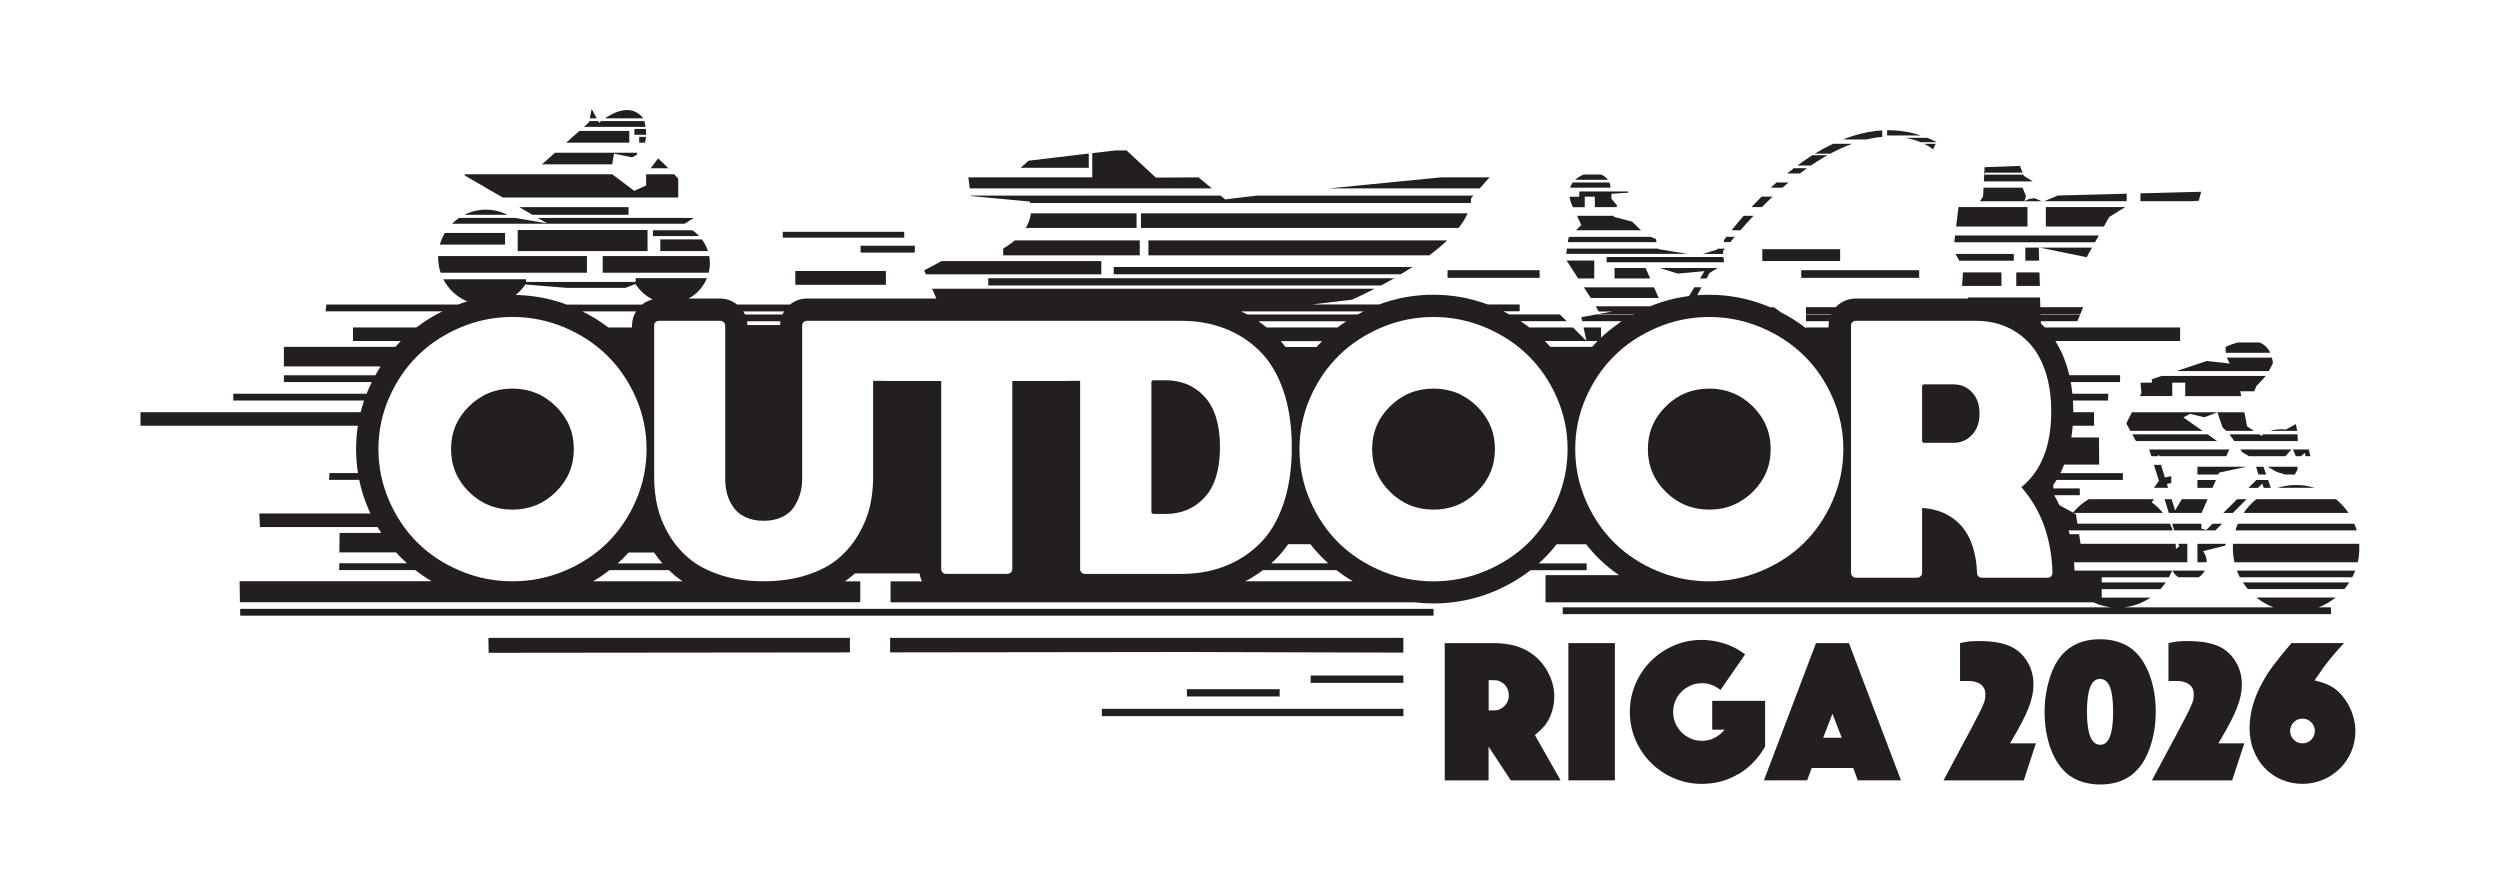
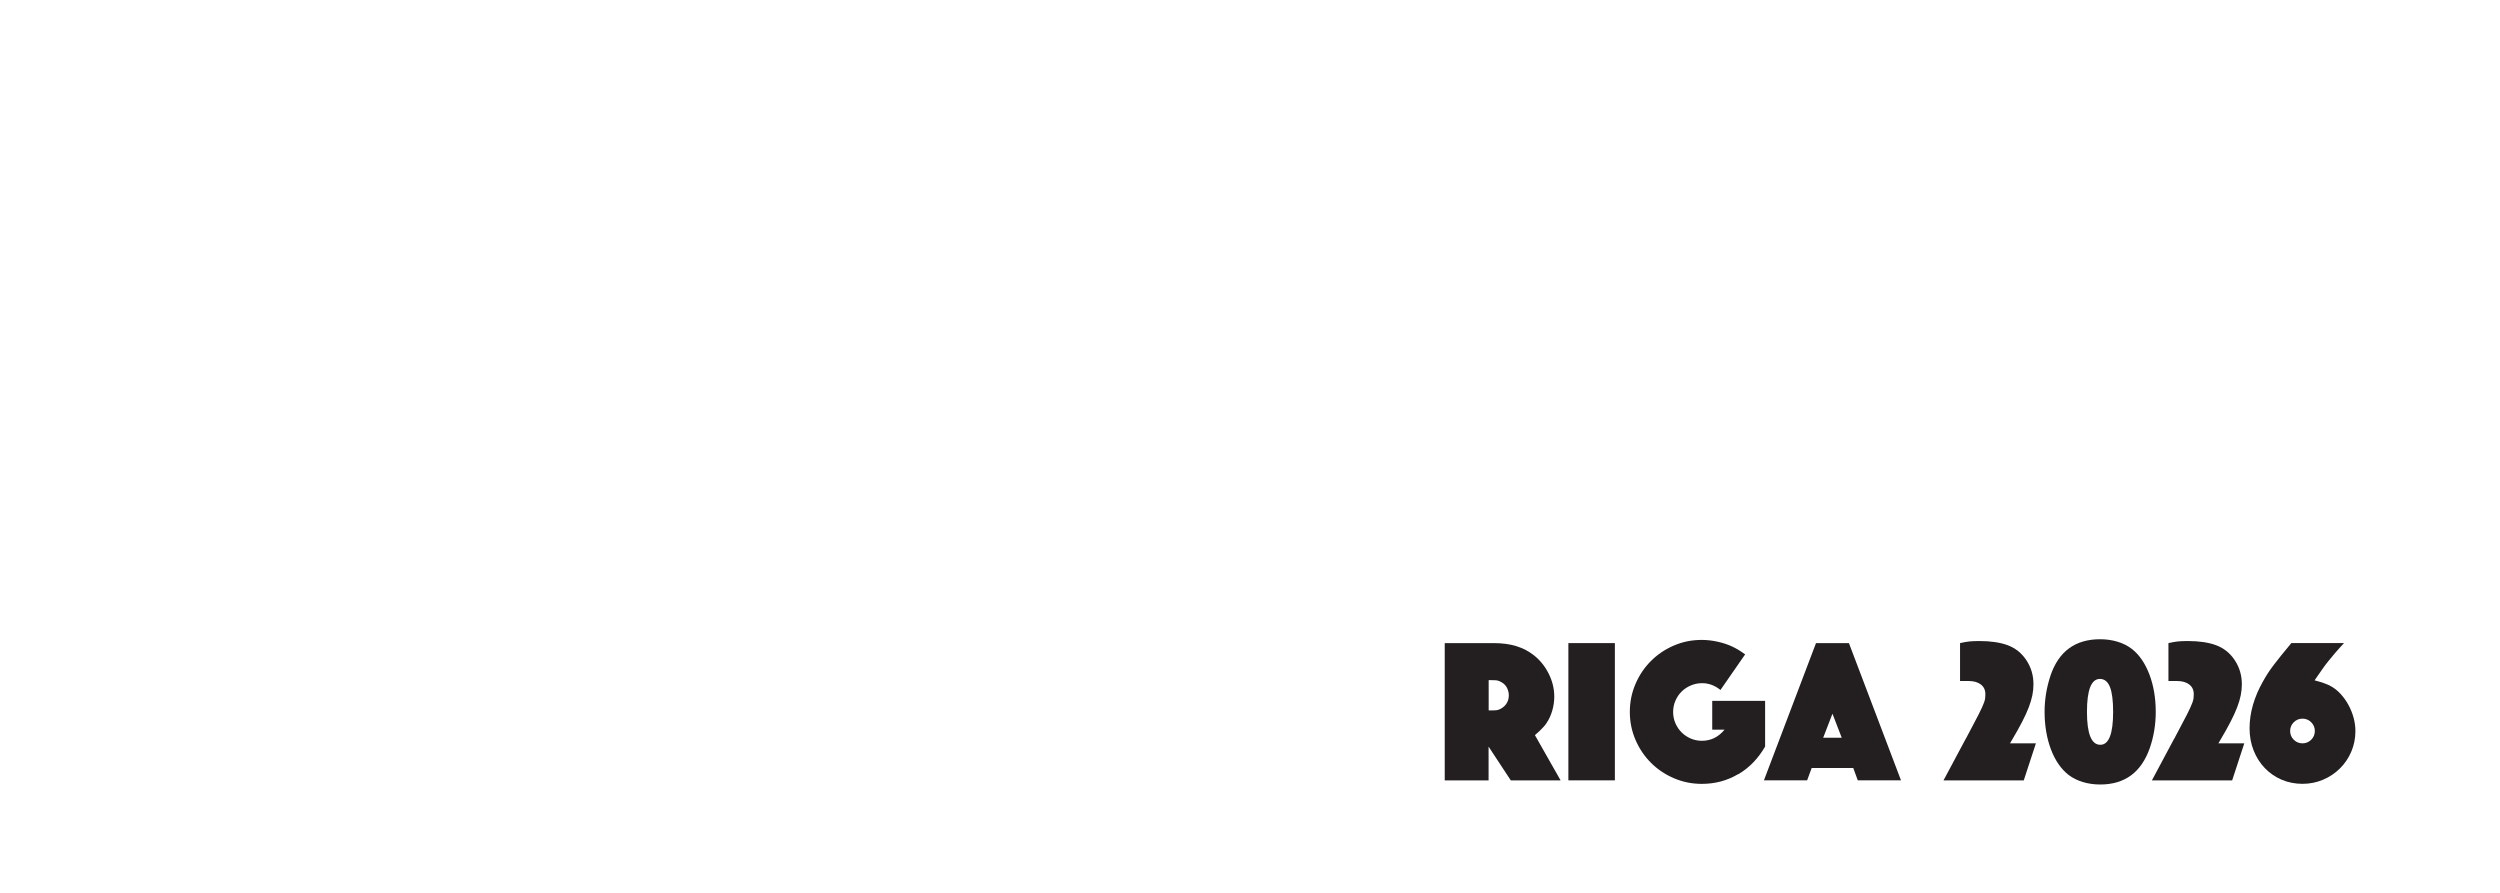
<svg xmlns="http://www.w3.org/2000/svg" id="_x3C_Layer_x3E_" version="1.1" viewBox="0 0 595.28 212.6">
  <defs>
    <style>
      .st0 {
        fill: #231f20;
      }
    </style>
  </defs>
  <g>
    <path class="st0" d="M344.03,153.13h11.56c2.09,0,3.92.24,5.49.73,1.57.49,2.97,1.23,4.21,2.21,1.47,1.18,2.64,2.64,3.5,4.39.87,1.75,1.3,3.55,1.3,5.41,0,1.14-.16,2.27-.49,3.38s-.78,2.09-1.37,2.94c-.16.26-.33.48-.49.66-.16.18-.34.38-.54.59-.2.21-.42.44-.69.69s-.6.55-1.03.91l6.12,10.78h-11.86l-5.29-8.04v8.04h-10.44v-32.68ZM354.81,169.16h.15c.72,0,1.22-.02,1.52-.07s.64-.19,1.03-.42c.55-.33.99-.76,1.3-1.3.31-.54.46-1.13.46-1.79s-.16-1.27-.46-1.84c-.31-.57-.74-1-1.3-1.3-.39-.23-.74-.37-1.03-.42-.29-.05-.8-.07-1.52-.07h-.49v7.2h.34Z" />
-     <path class="st0" d="M373.45,153.13h11.07v32.68h-11.07v-32.68Z" />
+     <path class="st0" d="M373.45,153.13h11.07v32.68h-11.07v-32.68" />
    <path class="st0" d="M413.9,184.32c-2.61,1.55-5.5,2.33-8.67,2.33-2.35,0-4.57-.45-6.66-1.35-2.09-.9-3.91-2.12-5.46-3.67-1.55-1.55-2.78-3.37-3.68-5.46-.9-2.09-1.35-4.31-1.35-6.66s.45-4.57,1.35-6.66c.9-2.09,2.12-3.91,3.68-5.46,1.55-1.55,3.36-2.78,5.44-3.67,2.07-.9,4.29-1.35,6.64-1.35,1.24,0,2.5.14,3.77.42,1.27.28,2.43.66,3.48,1.15.26.13.51.25.74.37.23.11.45.24.66.37.21.13.46.29.74.47.28.18.6.4.96.66l-5.88,8.48c-1.34-1.08-2.79-1.62-4.36-1.62-.95,0-1.85.18-2.69.54-.85.36-1.58.85-2.21,1.47s-1.11,1.35-1.47,2.18-.54,1.72-.54,2.67.18,1.84.54,2.67.85,1.56,1.47,2.18c.62.62,1.35,1.11,2.18,1.47.83.36,1.72.54,2.67.54,2.12,0,3.92-.88,5.39-2.65h-2.94v-6.86h12.59v10.88c-1.63,2.84-3.76,5.04-6.37,6.59Z" />
    <path class="st0" d="M432.41,153.13h7.84l12.4,32.68h-10.29l-1.08-2.94h-9.9l-1.08,2.94h-10.29l12.4-32.68ZM438.54,175.67l-2.21-5.73-2.21,5.73h4.41Z" />
    <path class="st0" d="M468.08,175.92l1.42-2.69,1.62-3.09c.33-.65.6-1.21.81-1.67.21-.46.38-.87.51-1.23.13-.36.21-.69.25-.98.03-.29.05-.62.05-.98,0-.98-.36-1.75-1.08-2.3-.72-.55-1.71-.83-2.99-.83h-1.96v-9.02c.46-.1.86-.18,1.22-.25.36-.07.71-.11,1.05-.15.34-.03.7-.06,1.08-.07.38-.02.81-.02,1.3-.02,2.65,0,4.87.33,6.66.98,1.86.69,3.36,1.88,4.48,3.58,1.13,1.7,1.69,3.61,1.69,5.73,0,.88-.09,1.76-.27,2.65s-.46,1.84-.86,2.87c-.39,1.03-.92,2.17-1.57,3.43-.65,1.26-1.45,2.69-2.4,4.29l-.49.83h6.17l-2.89,8.82h-19.11l5.29-9.9Z" />
    <path class="st0" d="M488.26,160.83c1.96-5.75,5.9-8.62,11.81-8.62,1.47,0,2.85.2,4.14.59,1.29.39,2.43.96,3.41,1.72,1.76,1.37,3.15,3.39,4.17,6.05,1.01,2.66,1.52,5.64,1.52,8.94,0,3.01-.47,5.88-1.42,8.62-2.03,5.78-5.96,8.67-11.81,8.67-1.47,0-2.85-.2-4.14-.59-1.29-.39-2.43-.96-3.41-1.71-.88-.69-1.67-1.54-2.38-2.57s-1.3-2.19-1.79-3.48c-.49-1.29-.87-2.7-1.13-4.21-.26-1.52-.39-3.09-.39-4.73,0-2.94.47-5.83,1.42-8.67ZM500.12,177.34c2.03,0,3.04-2.61,3.04-7.84,0-2.68-.25-4.65-.76-5.93-.51-1.27-1.3-1.91-2.38-1.91-2.06,0-3.09,2.61-3.09,7.84s1.06,7.84,3.18,7.84Z" />
    <path class="st0" d="M517.7,175.92l1.42-2.69,1.62-3.09c.33-.65.6-1.21.81-1.67.21-.46.38-.87.51-1.23.13-.36.21-.69.25-.98.03-.29.05-.62.05-.98,0-.98-.36-1.75-1.08-2.3-.72-.55-1.71-.83-2.99-.83h-1.96v-9.02c.46-.1.86-.18,1.22-.25.36-.07.71-.11,1.05-.15.34-.03.7-.06,1.08-.07.38-.02.81-.02,1.3-.02,2.65,0,4.87.33,6.66.98,1.86.69,3.36,1.88,4.48,3.58,1.13,1.7,1.69,3.61,1.69,5.73,0,.88-.09,1.76-.27,2.65s-.46,1.84-.86,2.87c-.39,1.03-.92,2.17-1.57,3.43-.65,1.26-1.45,2.69-2.4,4.29l-.49.83h6.17l-2.89,8.82h-19.11l5.29-9.9Z" />
    <path class="st0" d="M554.97,163.37c.85.46,1.63,1.08,2.35,1.86.72.78,1.34,1.65,1.86,2.6.52.95.93,1.96,1.23,3.04s.44,2.16.44,3.23c0,1.73-.33,3.36-.98,4.88-.65,1.52-1.55,2.85-2.7,3.99s-2.48,2.04-4.02,2.69c-1.54.65-3.17.98-4.9.98s-3.46-.33-5-1c-1.54-.67-2.87-1.59-3.99-2.77-1.13-1.18-2.01-2.57-2.65-4.19-.64-1.62-.96-3.37-.96-5.27,0-3.69,1.08-7.43,3.23-11.22.36-.65.74-1.28,1.13-1.89.39-.6.85-1.25,1.37-1.94.52-.69,1.12-1.45,1.79-2.28.67-.83,1.48-1.82,2.43-2.96h12.54c-.85.91-1.55,1.7-2.11,2.35-.56.65-1.08,1.28-1.57,1.89-.49.6-.99,1.27-1.49,1.98-.51.72-1.12,1.6-1.84,2.65,1.83.49,3.1.95,3.82,1.37ZM546.17,176.14c.57.57,1.27.86,2.08.86s1.51-.29,2.08-.86c.57-.57.86-1.27.86-2.08s-.29-1.51-.86-2.08c-.57-.57-1.27-.86-2.08-.86s-1.51.29-2.08.86c-.57.57-.86,1.27-.86,2.08s.29,1.51.86,2.08Z" />
  </g>
-   <path class="st0" d="M472.61,41.12h9l-.64-1.62-8.41.31-.09,1.67h.14v-.36ZM476.57,68.09v-3.23h-9.16l-.22,3.23h9.37ZM457.3,33.86h3.77l.02-.05c-.73-.38-1.46-.7-2.18-1h-5.23c1.43.26,2.64.64,3.62,1.04M500.95,53.94l1.29-2.28,3.82-2.36h-18.92v4.64h13.82ZM506.38,46.12l-16.35.43-3.26,1.36h19.62v-1.79ZM499.76,56.06h-34.24l-.19,1.62h33.52l.91-1.62ZM480.11,68.09h5.61l-.1-3.23h-5.52v3.23ZM544.22,113h2.2l.65-1.2-.02-.67h-7.1l2.19,1.25,2.08.63ZM482.25,58.96v3.11h3.29l-.09-3.11h-3.2ZM498.13,58.96h-12.42l11.14,2.28,1.28-2.28ZM484.44,47.18l-1.29.2-1.1.5.36-1.16-.8-2.04h-9.31l-.11,2.09-.72,1.15h14.69l-1.72-.73ZM479.51,60.46h-13.89l.9,1.62h12.99v-1.62ZM460.9,34.24h-2.76c1.42.69,2.15,1.33,2.15,1.33l.61-1.33ZM406.35,66.3l.7-1.29,1.95-1.2h-13.8l4.32,1.34,6.34-.59-1.06,1.75h1.56ZM410.39,61.19h-27.82v1.26h27.93l-.11-1.26ZM417.52,51.39h-2.33c-1.09,1.24-2.05,2.41-2.88,3.44h2.1c1.05-1.21,2.1-2.36,3.12-3.44M413.05,56.39h-1.97c-.21.28-.41.54-.59.78v.47h1.52c.35-.42.7-.84,1.05-1.25M410.27,59.77c.16-.19.31-.37.46-.56h-1.71c-.09.13-.14.21-.14.21l-3.38,1.04h4.83l-.06-.68ZM394.95,70.95l-1.1-2.54h-16.71l1.64,2.54h16.17ZM384.45,63.81v2.49h8.47l-1.08-2.49h-7.39ZM373.02,62.04l2.76,4.26h3.83v-4.26h-6.59ZM438.16,59.33h-18.53v2.82h18.53v-2.82ZM449.34,31.01v1.24h8.03c-2.7-.9-5.39-1.27-8.03-1.24M448.19,32.6v-1.55c-3.21.19-6.35.97-9.36,2.16h5.61c1.33-.32,2.59-.52,3.76-.62M456.98,64.34h-28.08v1.83h28.08v-1.83ZM441.01,34.24h-4.55c-1.45.69-2.87,1.46-4.26,2.31v.04h3.61c1.83-.98,3.57-1.76,5.2-2.35M422.07,46.82h-2.62c-.84.84-1.64,1.68-2.4,2.49h2.47c.86-.87,1.72-1.7,2.55-2.49M435.14,36.96h-3.59c-1.22.77-2.42,1.59-3.57,2.45h3.22c1.36-.92,2.67-1.74,3.94-2.45M425.88,43.44h-2.85c-.46.41-.92.83-1.37,1.25h2.76c.49-.43.98-.84,1.46-1.25M430.27,40.05h-3.15c-.51.39-1,.78-1.49,1.18v.07h2.94c.57-.43,1.14-.85,1.7-1.25M482.76,49.3h-16.43l-.55,4.64h16.98v-4.64ZM516.25,116.16l-.29-.93,1.04-.22v-1.64l-1.51.33-.93-3.01h-1.68l1.18,3.8-1.2,1.67h3.4ZM530.09,102.6h6.6l-1.63-1.08-.65-3.35h-6.42l1.2,3.56.9.87ZM506.3,100.82l.97,1.78h17.2l-4.58-3.2,1.57-.86,3.44.81,3.1-1.18h-20.37l-1.33,2.65ZM517.24,94.32v-3.21h3.09v3.21h13.33l-.23-1.16h3.34s.49-1.21.49-1.21l2.27-2.44h-24.77l-2.38.79v.81h-2.43l-.27.09.22,2.4-.36.71h7.68ZM524.23,122.13l1.42-3.26h-6.14l-1.59,2.68-.83-2.68h-1.68l1.01,3.26h7.81ZM518.71,137.46h4.82c.61-.4,1.1-.96,1.44-1.6h-7.7c.34.65.84,1.2,1.44,1.6M527.51,126.3l1.6-1.6h-2.27l-1.49,1.49-1.18-.33v-1.16s-6.96,0-6.96,0l.5,1.6h9.8ZM523.23,116.16h3.6l.82-1.87h-4.42v1.87ZM523.23,113h4.98l.2-.46,6.52-1.41h-11.7v1.87ZM534.94,118.87h-2.27l-3.26,3.26h2.27l3.26-3.26ZM533.95,107.72l1.6.91h8.63l1.44-1.6h-12.17l.5.69ZM539.61,113l-.66-1.87h-1.76l.57,1.87h1.84ZM537.66,116.16l1.01-1,.35,1h1.7l-.66-1.87h-2.8l-1.87,1.87h2.27ZM508.59,105.02h19.35l-2.29-1.6h-17.93l.87,1.6h0ZM513.92,108.63l-.11-.34.54.34h15.76l.7-1.6h0s-19.06,0-19.06,0l.5,1.6h1.68ZM384.3,51.39h-8.78l1,2.19-1.25,1.25h15.47l-2.12-2.06-4.39-1.15.07-.23ZM559.4,138.67h-25.35c.36.56.76,1.1,1.19,1.6h22.98c.43-.51.82-1.04,1.18-1.6M546.66,108.63h1.22l.92-.77.18.77h1.16l-.4-1.6h-3.76l.68,1.6ZM531.68,131.09c.03.96.16,1.89.37,2.8h29.36c.28-1.24.41-2.54.36-3.88,0-.18-.02-.36-.03-.53h-30.02c-.04.53-.06,1.07-.04,1.61M538.49,103.79l-.56-.37h-7.07l1.15,1.6h15.12l-.06-1.6h-8.17c-.28.22-.41.37-.41.37M547,102.6l-.32-1.62-2.36,1.29c-1.64-.15-2.88.04-3.78.33h6.46ZM540.22,88.36l1-1.9c-.05-.48-.14-.91-.24-1.31h-10.76l.71,1.41-5.5-.6-7.2,2.4h22ZM540.57,84.01c-.6-1.3-1.52-2.06-2.59-2.46h-5.09c-1.69.42-2.96,1.04-2.96,1.04l.05,1.42h10.58ZM560.81,135.86h-28.18c.21.55.44,1.08.71,1.6h26.75c.27-.52.51-1.05.72-1.6M530.04,129.48h-6.81v4.41h2.22c0-.06,0-.12,0-.19-.03-.93-.36-1.77-.88-2.46l5.22-1.3.24-.46ZM546.18,115.5c-1.35.05-2.65.28-3.88.65h8.85c-1.57-.48-3.24-.72-4.96-.65M523.56,47.81l.56-2.15-14.46.38v1.87h12.1l1.79-.1ZM534.24,122.13h24.97c-.83-1.23-1.84-2.33-2.98-3.26h-19c-1.15.94-2.16,2.03-2.99,3.26M532.28,126.3h28.89c-.16-.55-.35-1.08-.57-1.6h-27.74c-.22.52-.41,1.05-.57,1.6M548.58,145.48c2.85-.35,5.45-1.5,7.57-3.2h-18.86c2.12,1.71,4.72,2.85,7.54,3.2h3.75ZM481.9,41.87l-.12-.3h-9.32l-.08,1.62h11.66l-2.14-1.32ZM458.21,105.44h6.93c1.77,0,3.24-.63,4.43-1.9,1.18-1.27,1.78-2.95,1.78-5.06s-.59-3.8-1.78-5.06c-1.19-1.27-2.66-1.9-4.43-1.9h-6.93c-.36,0-.54.18-.54.54v12.84c0,.36.18.54.54.54M407,121.35c4.04,0,7.48-1.41,10.34-4.22,2.85-2.81,4.28-6.21,4.28-10.19s-1.43-7.37-4.28-10.19c-2.85-2.81-6.3-4.22-10.34-4.22s-7.49,1.41-10.34,4.22c-2.85,2.81-4.28,6.21-4.28,10.19s1.43,7.38,4.28,10.19c2.85,2.81,6.3,4.22,10.34,4.22M139.76,64.94v-3.97h-35.44c0,.11,0,.22,0,.34,0,1.27.21,2.49.6,3.63h34.85ZM341.34,121.35c4.04,0,7.48-1.41,10.34-4.22,2.85-2.81,4.28-6.21,4.28-10.19s-1.43-7.37-4.28-10.19c-2.86-2.81-6.3-4.22-10.34-4.22s-7.49,1.41-10.34,4.22c-2.85,2.81-4.28,6.21-4.28,10.19s1.43,7.38,4.28,10.19c2.85,2.81,6.3,4.22,10.34,4.22M204.84,143.42v-5h-3.68c.64-.43,1.25-.89,1.82-1.37.2-.17.39-.34.58-.51h15.38c.11.66.31,1.29.6,1.88h-7.49v5h124.79c1.49.18,2.99.27,4.51.27,5,0,9.85-.97,14.42-2.88,3.18-1.33,6.08-3.03,8.68-5.04h13.35v-1.62h-11.4c.41-.37.82-.75,1.22-1.14,1.08-1.07,2.1-2.21,3.04-3.42h7.02c.94,1.21,1.95,2.35,3.04,3.42,1.47,1.45,3.07,2.76,4.79,3.94h-17.5v6.47h130.46c1.31.61,2.73,1.02,4.22,1.19h-130.59v1.62h182.93v-1.62h-49.18c2.3-.26,4.41-1.09,6.22-2.32h-11.62v-2.01h13.96c.47-.5.9-1.04,1.28-1.6h-15.24v-1.21h15.99c.28-.52.53-1.05.75-1.6h-23.22c-.03-.67-.06-1.33-.11-1.98h26.97v-4.41h-2.14l.2.65c-.28.17-.54.37-.78.6,0-.12,0-.24,0-.37,0-.3-.03-.59-.06-.88h-22.64l-.36-2.28h-2.24c-.07-.3-.15-.6-.23-.9h24.78c-.19-.55-.42-1.08-.68-1.6h-22.02l-.38-2.41h-.45l.08-.08-.14-.08h21.26c-.78-.95-1.67-1.8-2.67-2.52l.53-.74h-15.54c-1.43.83-2.69,1.91-3.74,3.18l-3.23-1.75c-.38-.81-.79-1.6-1.24-2.38h6.1l-.03-1.62h-6.27l-.04-.81c.28-.4.54-.8.8-1.21h15.79v-1.62s-14.89,0-14.89,0c.33-.65.63-1.33.91-2.03h8.33l-.04-6.47h-6.58c.14-.9.25-1.83.32-2.78h5.08v-3.23h-4.95c0-.07,0-.13,0-.2,0-.88-.03-1.73-.08-2.58h8.35l.07-1.62h-8.55c-.1-.95-.23-1.88-.39-2.78h11.73l.03-.81v-.81h-12.1c-.21-.9-.45-1.76-.73-2.6-.68-2.05-1.55-3.9-2.59-5.55h29.71v-3.23h-32.2c-.31-.33-.63-.64-.96-.95l-.02-.54h8.72l.67-1.62h-9.44v-.09s9.47,0,9.47,0l.67-1.62h-10.2l-.07-2.31h-17.16v.25h-26.71c-1.76,0-3.39.67-4.6,1.87-.06.06-.11.13-.17.19h-7.09v1.62h6s-.03.06-.04.09h-5.96v1.62h5.47c-.06.36-.09.72-.09,1.09v.4h-5.38v.18c-1.82-1.41-3.78-2.66-5.89-3.74l-1.76-1.25h-.89s-.07-.03-.1-.05c-4.58-1.94-9.44-2.92-14.44-2.92-.94,0-1.88.03-2.81.1l1.02-1.89h-1.7l-1.27,2.09c-3.18.41-6.27,1.22-9.25,2.44h-12.97l.7,1.25h3.3l-3.28.59h8.36c-.05.03-.1.06-.16.09h-8.69l-3.67.67.21.95h9.45c-.08.05-.16.11-.25.17h-.25v.18c-1.59,1.08-3.08,2.28-4.46,3.58v-2.44h-4.17l.7,3.23h2.65c-.45.45-.89.92-1.31,1.4h-9.94c-.43-.48-.86-.94-1.31-1.4h9.92l-3.23-3.23h-10.38c-.68-.52-1.37-1.02-2.09-1.49h10.98l-1.62-1.62h-12.06c-.46-.26-.94-.5-1.42-.74h3.9v-1.62h-7.61c-4.13-1.54-8.47-2.32-12.93-2.32s-8.8.78-12.93,2.32h-15.95l9.49-1.13s2.21-.97,5.39-2.61h-105.36l1.02,2.33h-30.83c-1.48,0-2.89.5-4.02,1.42h-12.61c-1.15-.91-2.57-1.42-4.04-1.42h-7.51c1.97-1.05,3.53-2.77,4.37-4.86h-16.97v.91h-26.1v-.64h-19.7c1.22,2.36,3.24,4.24,5.7,5.28-.73.22-1.46.46-2.18.73h-31.35l-.22,1.62h27.85c-2.22,1.1-4.3,2.38-6.21,3.84h-15.1v3.23h11.4c-.45.45-.89.92-1.31,1.4h-26.54v4.64h23.04c-.44.69-.87,1.4-1.27,2.12h-21.77v1.62h20.93c-.26.54-.52,1.09-.76,1.64-.16.38-.32.75-.47,1.13h-31.75v1.62h31.15c-.31.92-.58,1.84-.82,2.78h-52.42v3.23h51.76c-.28,1.82-.43,3.67-.43,5.55s.15,3.84.45,5.72h-6.79l-.09,1.62h7.17c.5,2.39,1.24,4.73,2.22,6.99.15.34.31.68.47,1.01h-26.47l.15,3.23h28.01c.28.47.57.94.86,1.4h-9.9l-.06,4.64h13.51c.45.49.9.98,1.38,1.44.4.39.8.77,1.22,1.14h-16.13l-.02,1.62h18.11c1.23.96,2.53,1.85,3.9,2.65h-45.72l.07,5h147.67ZM141.23,138.41c1.37-.8,2.67-1.69,3.9-2.65h14.15c.47.45.94.89,1.44,1.3.57.47,1.17.92,1.8,1.35h-21.3ZM296.52,138.41c1.47-.76,2.87-1.65,4.2-2.65h17.51c1.24.96,2.53,1.85,3.91,2.65h-25.62ZM314.8,81.22c-.45.46-.89.92-1.32,1.4h-7.38c-.36-.48-.74-.95-1.13-1.4h9.82ZM301.61,77.98c-.64-.53-1.3-1.02-1.99-1.49h20.95c-.72.47-1.41.97-2.08,1.49h-16.88ZM312.03,129.58c.94,1.21,1.96,2.35,3.04,3.42.4.39.8.77,1.22,1.14h-13.6c.28-.25.57-.51.84-.77,1.16-1.12,2.23-2.39,3.19-3.79h5.31ZM440.73,77.59c0-.36.11-.65.33-.87.22-.22.51-.33.87-.33h28.58c2.53,0,4.86.44,6.99,1.33,2.13.88,4.02,2.2,5.67,3.95,1.65,1.75,2.93,4.01,3.86,6.78.92,2.77,1.39,5.95,1.39,9.52,0,8.2-2.37,14.21-7.11,18.02,4.7,5.35,7.17,12.14,7.41,20.38,0,.32-.11.6-.33.84-.22.24-.51.36-.87.36h-15.61c-.32,0-.59-.11-.82-.33s-.33-.49-.33-.81c-.2-4.86-1.44-8.59-3.71-11.18-2.27-2.59-5.4-4.03-9.37-4.31v15.43c0,.32-.12.6-.36.84-.24.24-.52.36-.84.36h-14.53c-.36,0-.65-.12-.87-.36-.22-.24-.33-.52-.33-.84v-58.78ZM384.42,84.7c2.85-2.81,6.25-5.05,10.19-6.72,3.94-1.67,8.07-2.5,12.39-2.5s8.45.84,12.39,2.5c3.94,1.67,7.33,3.91,10.19,6.72,2.85,2.81,5.12,6.16,6.81,10.04,1.69,3.88,2.53,7.95,2.53,12.21s-.84,8.34-2.53,12.24c-1.69,3.9-3.96,7.25-6.81,10.07-2.85,2.81-6.25,5.04-10.19,6.69-3.94,1.65-8.07,2.47-12.39,2.47s-8.45-.82-12.39-2.47c-3.94-1.65-7.33-3.88-10.19-6.69-2.85-2.81-5.12-6.17-6.81-10.07-1.69-3.9-2.53-7.98-2.53-12.24s.84-8.33,2.53-12.21c1.69-3.88,3.96-7.22,6.81-10.04M328.95,77.98c3.94-1.67,8.07-2.5,12.39-2.5s8.45.84,12.39,2.5c3.94,1.67,7.33,3.91,10.19,6.72,2.85,2.81,5.12,6.16,6.81,10.04,1.69,3.88,2.53,7.95,2.53,12.21s-.85,8.34-2.53,12.24c-1.69,3.9-3.96,7.25-6.81,10.07-2.86,2.81-6.25,5.04-10.19,6.69-3.94,1.65-8.07,2.47-12.39,2.47s-8.45-.82-12.39-2.47c-3.94-1.65-7.33-3.88-10.19-6.69-2.85-2.81-5.12-6.17-6.81-10.07-1.69-3.9-2.53-7.98-2.53-12.24s.84-8.33,2.53-12.21c1.69-3.88,3.96-7.22,6.81-10.04,2.85-2.81,6.25-5.05,10.19-6.72M324.7,74.14c-.48.24-.95.48-1.42.74h-26.3c-.48-.26-.96-.5-1.45-.74h29.17ZM186.72,74.14c-.15.24-.28.48-.39.74h-8.94c-.12-.25-.25-.5-.4-.74h9.73ZM185.84,76.49c-.05.3-.08.6-.08.91h-7.8c0-.31-.04-.61-.08-.91h7.97ZM155.75,77.53c0-.32.11-.59.33-.81.22-.22.49-.33.81-.33h14.59c.32,0,.6.11.84.33.24.22.36.49.36.81v36.53c0,1.25.15,2.42.45,3.53.3,1.11.79,2.16,1.48,3.16.68,1.01,1.65,1.8,2.89,2.38,1.25.58,2.69.88,4.34.88s3.09-.29,4.34-.88c1.24-.58,2.2-1.38,2.86-2.38.66-1,1.15-2.06,1.48-3.16.32-1.1.48-2.28.48-3.53v-36.53c0-.32.11-.59.33-.81.22-.22.49-.33.81-.33h89.1c3.74,0,7.16.59,10.28,1.78,3.11,1.18,5.89,2.95,8.32,5.3,2.43,2.35,4.33,5.5,5.7,9.43,1.37,3.94,2.05,8.48,2.05,13.62s-.68,9.69-2.05,13.62c-1.37,3.94-3.27,7.08-5.7,9.43-2.43,2.35-5.2,4.12-8.32,5.31-3.11,1.18-6.54,1.78-10.28,1.78h-22.85c-.36,0-.65-.11-.87-.33-.22-.22-.33-.51-.33-.87v-44.77h-2.67c-.09.02-.18.03-.28.03h-13.2v44.73c0,.36-.12.65-.36.87s-.52.33-.84.33h-14.59c-.32,0-.59-.11-.81-.33-.22-.22-.33-.51-.33-.87v-44.73h-13.2c-.11,0-.21-.01-.31-.03h-2.7v23.06c0,2.37-.26,4.67-.78,6.9-.52,2.23-1.43,4.44-2.71,6.63-1.29,2.19-2.89,4.1-4.82,5.73-1.93,1.63-4.42,2.93-7.48,3.92-3.05.98-6.48,1.48-10.28,1.48s-7.21-.49-10.25-1.48c-3.03-.99-5.53-2.29-7.47-3.92-1.95-1.63-3.57-3.54-4.85-5.73-1.29-2.19-2.19-4.4-2.71-6.63-.52-2.23-.78-4.53-.78-6.9v-36.23ZM157.74,134.15h-10.66c.41-.37.82-.75,1.22-1.14.47-.47.93-.95,1.38-1.44h6.05c.62.9,1.29,1.77,2.01,2.59M125.11,67.74l9.78.8h14.05l2.4-.92c.96,1.59,2.38,2.86,4.06,3.67-.92.22-1.78.64-2.53,1.24h-17.92c-3.89-1.45-7.98-2.22-12.17-2.3.89-.71,1.68-1.54,2.32-2.48M144.87,77.98c-1.91-1.46-3.98-2.74-6.2-3.84h12.79c-.63,1.01-.97,2.17-.97,3.38v.46h-5.61ZM99.45,129.25c-2.85-2.81-5.12-6.17-6.81-10.07-1.69-3.9-2.53-7.98-2.53-12.24s.84-8.33,2.53-12.21c1.69-3.88,3.96-7.22,6.81-10.04,2.85-2.81,6.25-5.05,10.19-6.72,3.94-1.67,8.07-2.5,12.39-2.5s8.45.84,12.39,2.5c3.94,1.67,7.33,3.91,10.19,6.72,2.85,2.81,5.12,6.16,6.81,10.04,1.69,3.88,2.53,7.95,2.53,12.21s-.84,8.34-2.53,12.24c-1.69,3.9-3.96,7.25-6.81,10.07-2.86,2.81-6.25,5.04-10.19,6.69-3.94,1.65-8.07,2.47-12.39,2.47s-8.45-.82-12.39-2.47c-3.94-1.65-7.34-3.88-10.19-6.69M120.27,55.47h-14.35c-.51.86-.91,1.79-1.19,2.77h15.53v-2.77ZM274.7,122.38h2.77c3.86,0,6.99-1.33,9.4-3.98,2.41-2.65,3.62-6.63,3.62-11.94s-1.21-9.28-3.62-11.94c-2.41-2.65-5.55-3.98-9.4-3.98h-2.77c-.36,0-.54.2-.54.6v30.68c0,.36.18.54.54.54M132.36,117.13c2.85-2.81,4.28-6.21,4.28-10.19s-1.43-7.37-4.28-10.19c-2.85-2.81-6.3-4.22-10.34-4.22s-7.49,1.41-10.34,4.22c-2.85,2.81-4.28,6.21-4.28,10.19s1.43,7.38,4.28,10.19c2.85,2.81,6.3,4.22,10.34,4.22s7.49-1.41,10.34-4.22M161.5,47.03v-4.47c-.32-.37-.64-.73-.96-1.07h-6.67l-.02.02v2.66l-2.83,1.27-5.26-3.95h-35.11v.28l9.05,5.26h41.81ZM146.21,36.58l4.3.89c.45-.2.83-.43,1.17-.68v-.43h-19.52l-3.1,2.77h16.72l.41-2.54ZM149.85,31.17h-11.89l-3.14,2.8h15.02v-2.8ZM115.71,49.92c-1.85,0-3.6.44-5.14,1.23h10.27c-1.54-.78-3.28-1.23-5.13-1.23M149.67,51.14v-1.82h-26.02l3.13,1.82h22.89ZM165.17,51.89h-37.11l2.21,1.29-7.68-1.29h-13.28c-.6.41-1.16.87-1.67,1.39h55.38l2.15-1.39ZM211.95,155.34l70.61-.09,51.6.15v-3.51h-122.21v3.45ZM153.44,28.82h-10.27c-.32.25-.5.42-.5.42l-.23-.42h-2.12l-.06.29-1.22,1.1h14.69c-.09-.57-.2-1.06-.29-1.38M116.36,155.44l86.02-.09v-3.46h-86.09l.07,3.55ZM341.34,144.98H57.18l.02,1.62h284.15v-1.62ZM312.08,162.6h22.08v-1.74h-22.08v1.74ZM282.62,165.84h22.08v-1.74h-22.08v1.74ZM262.36,170.52h71.81v-1.74h-71.81v1.74ZM383.22,43.44h-8.72c-.3.4-.51.82-.64,1.25h9.64c-.04-.48-.14-.89-.28-1.25M366.61,64.34h-21.93v1.83h21.93v-1.83ZM349.47,50.79h-77.79v3.49h75.63c.91-1.15,1.64-2.31,2.16-3.49M344.58,57.24h-71.13v3.55h66.9c1.51-1.13,2.95-2.32,4.24-3.55M259.25,36.56l-14.34,1.71-1.89,1.69h16.23v-3.4ZM354.69,42.22h-11.42l-26.8,2.64h35.88l2.34-2.64ZM140.89,25.95l-.45,2.23h1.65l-1.2-2.23ZM231.12,46.68l14.09,1.31s.05.12.11.34h104.89c.06-.38.09-.76.08-1.14l.54-.61h-51.58l-7.53.9-1.08-.9h-59.53v.09ZM394.9,59.32l-.03-.12h-21.76l-.18,1.25h28.88l-6.92-1.13ZM377.35,49.32v-2.49h2.4v2.49h5.17l.12-.4-1.34-1.61v-1.16l4.03-.27-.04-.29h-11.66v1.25h-2.31c.17,1.18.65,2.14.85,2.49h2.79ZM394.27,56.9l-1.18-.5h-19.38l-.23.24-.15,1.01h21.13l-.19-.74ZM238.87,59.18v1.61h32.52v-3.55h-29.76c-.76.65-1.68,1.3-2.76,1.94M381.2,41.56h-4.11c-.82.34-1.46.74-1.95,1.18v.07h7.73c-.43-.61-1.03-1-1.67-1.25M235.32,67.98h93.53c.99-.53,2.05-1.12,3.14-1.74h-96.67v1.74ZM288.55,44.86l-3.16-2.63-10.17.06-6.98-6.48h-2.67l-5.49.66v5.75h-29.5l.32,2.64h57.65ZM336.34,63.57h-71.15v1.74h68.36c.92-.55,1.86-1.14,2.79-1.74M245.47,50.79c-.11,1-.45,2.2-1.24,3.49h26.4v-3.49h-25.17ZM155.47,54.83v1.38h11.01c-.48-.52-1.02-.98-1.61-1.38h-9.4ZM156.71,37.72l-1.77,2.34h4.22c-1.41-1.42-2.46-2.34-2.46-2.34M157.22,59.78h11.35c-.33-1.01-.81-1.94-1.43-2.77h-9.92v2.77ZM143.51,64.94h25.25c.17-.72.27-1.47.27-2.24,0-.59-.06-1.17-.16-1.73h-25.36v3.97ZM215.31,55.2h-28.92v1.39h28.92v-1.39ZM151.06,32.09h2.79c.01-.49-.01-.95-.06-1.39h-2.73v1.39ZM144.04,28.18h9.13c-2.75-3.59-6.97-1.48-9.13,0M153.58,33.97c.13-.46.2-.93.24-1.38h-1.62v1.38h1.38ZM154.19,54.77h-30.91v5.01h30.91v-5.01ZM217.83,58.51h-12.91v1.64h12.91v-1.64ZM189.37,67.82h21.57v-3.29h-21.57v3.29ZM262.23,65.32v-3.15h-38.02l-4.16,2.21.41.94h41.77Z" />
</svg>